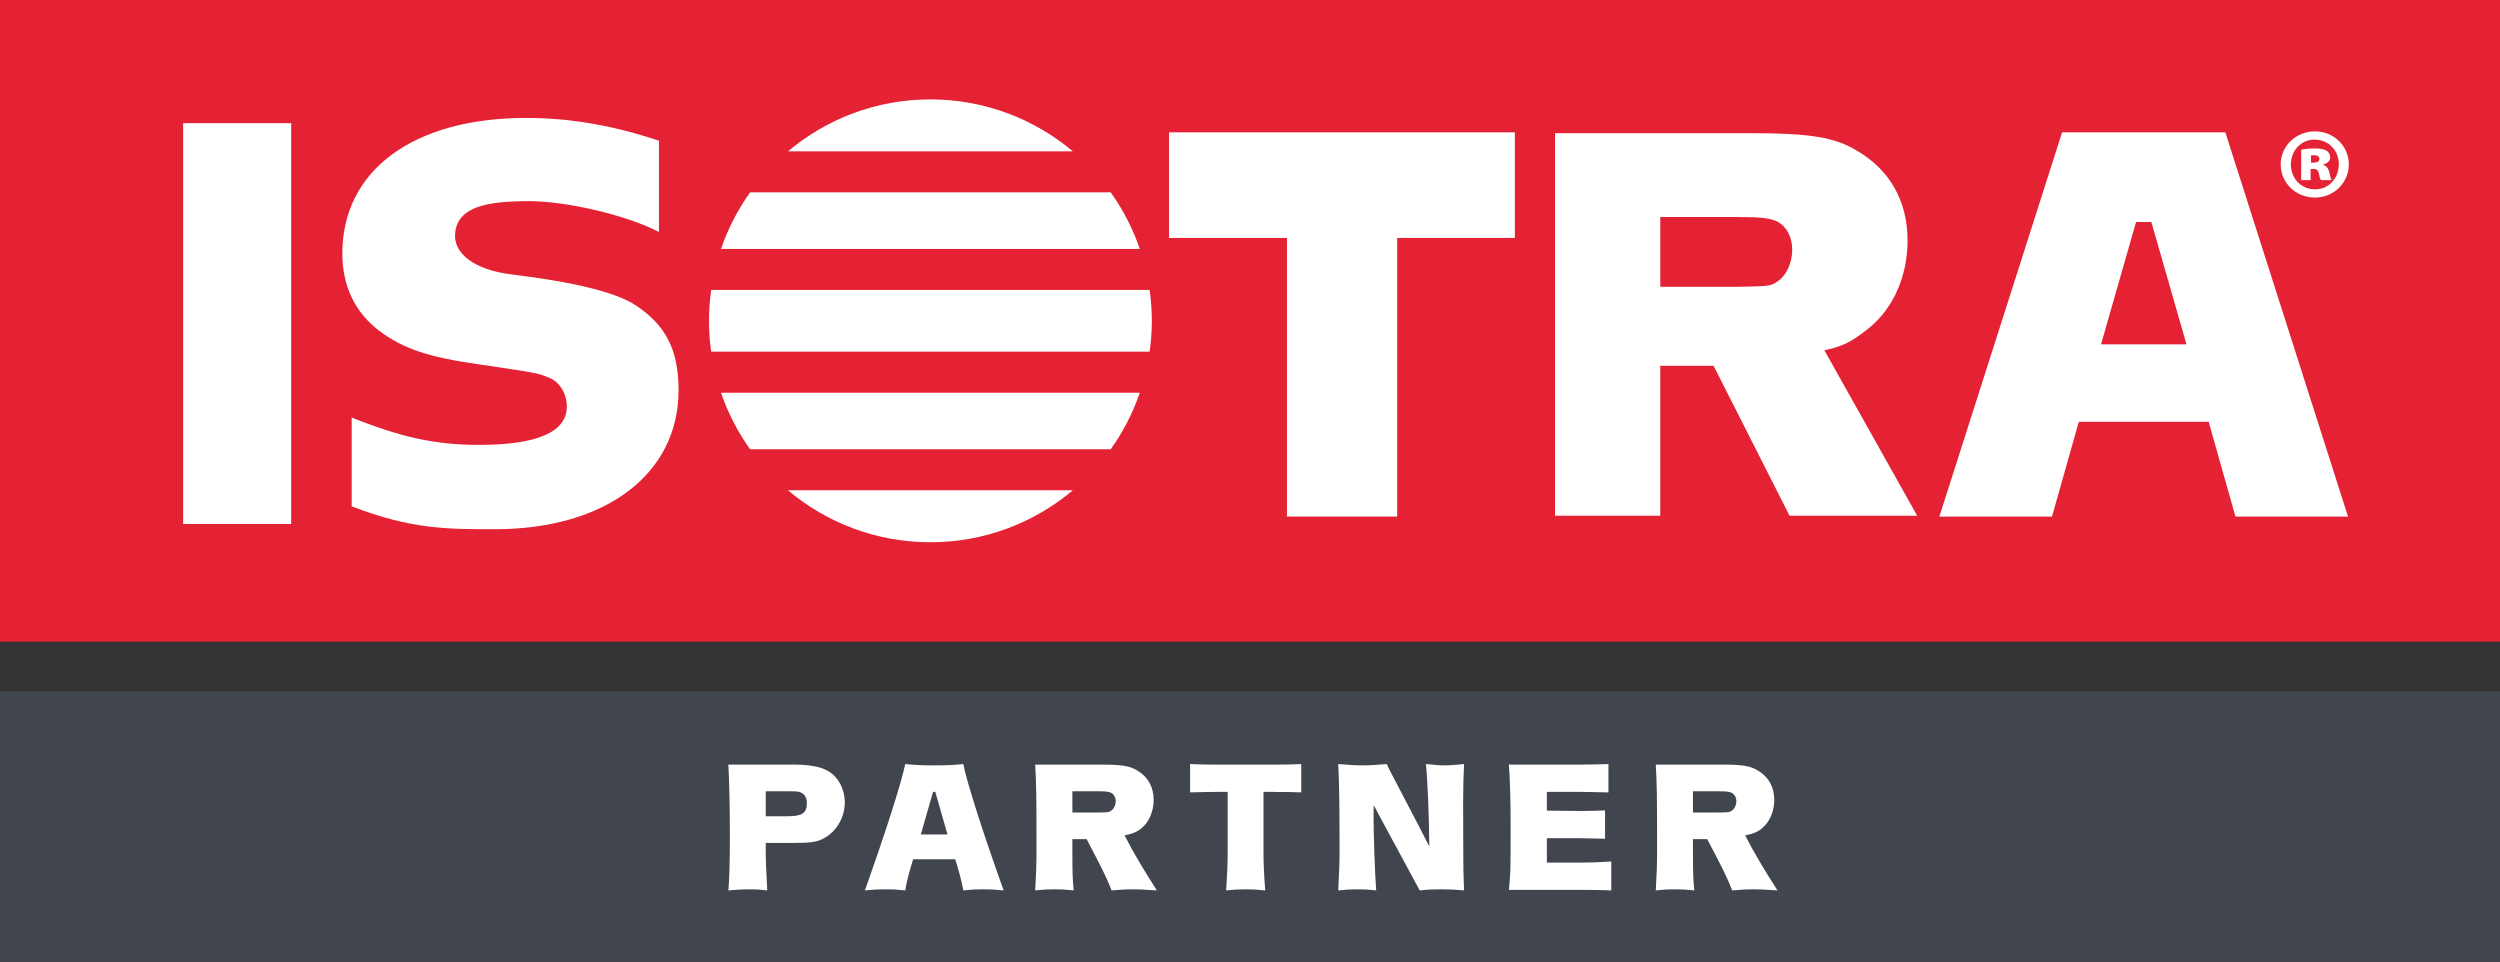
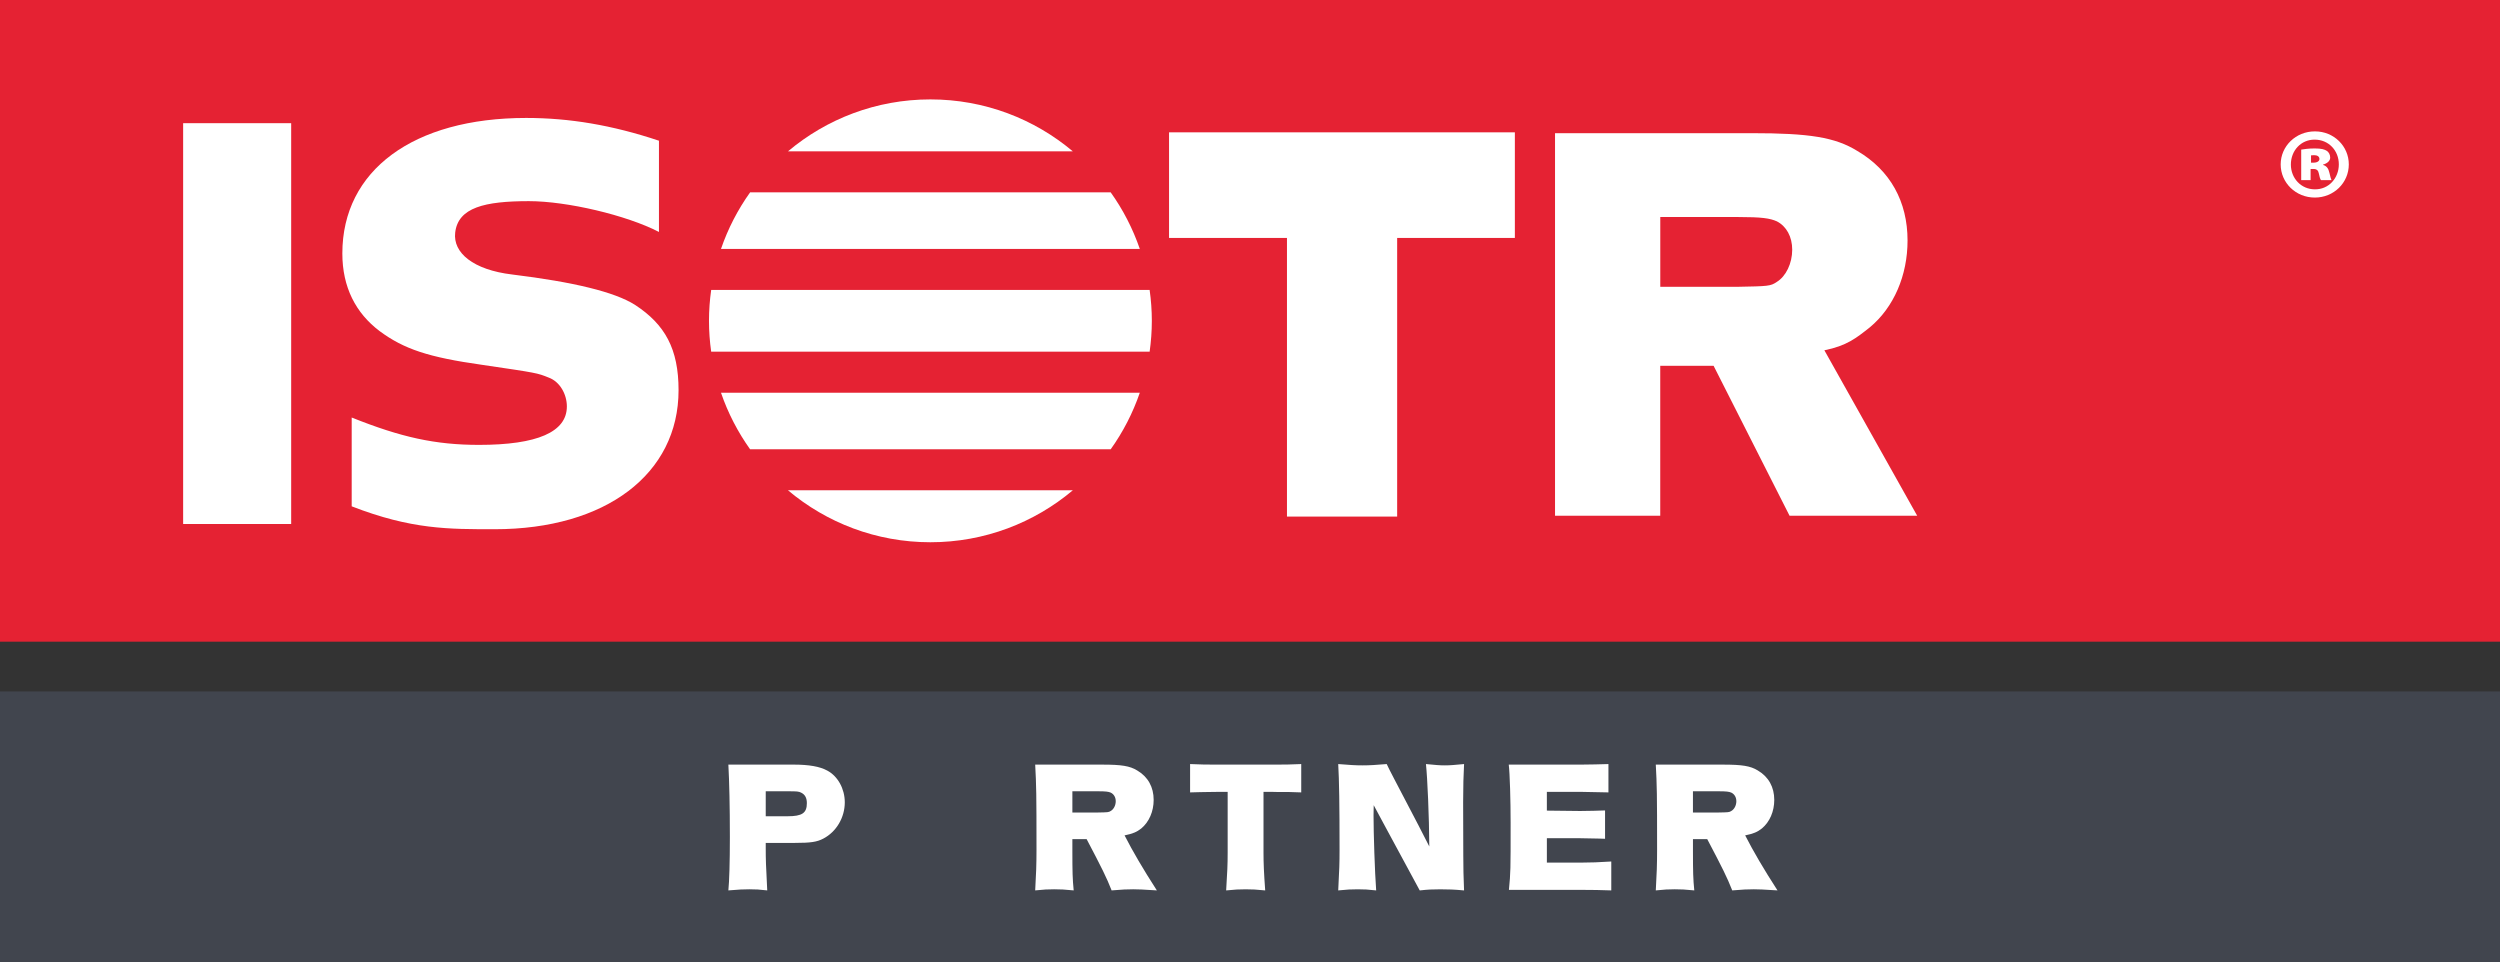
<svg xmlns="http://www.w3.org/2000/svg" version="1.1" id="Layer_1" x="0px" y="0px" viewBox="0 0 172.955 66.587" enable-background="new 0 0 172.955 66.587" xml:space="preserve">
  <rect x="0" y="0" width="172.955" height="66.587" fill="#333333" stroke="none" />
  <g>
    <polygon fill-rule="evenodd" clip-rule="evenodd" fill="#41454E" points="172.955,47.834 0,47.834 0,66.587 172.955,66.587     172.955,47.834  " />
    <path fill="#FFFFFF" d="M50.39,52.898c0.065,1.208,0.104,2.857,0.104,5.001c0,1.754-0.039,3.053-0.104,3.701    c0.728-0.064,1.065-0.077,1.455-0.077c0.429,0,0.702,0.013,1.234,0.077c-0.091-1.791-0.104-2.077-0.104-2.974v-0.312h2.014    c1.104,0,1.533-0.065,1.974-0.3c0.897-0.468,1.481-1.454,1.481-2.507c0-0.935-0.48-1.806-1.208-2.194    c-0.52-0.286-1.273-0.416-2.338-0.416H50.39L50.39,52.898z M52.975,56.47v-1.728h1.546c0.65,0,0.728,0.013,0.896,0.091    c0.273,0.13,0.403,0.364,0.403,0.729c0,0.688-0.325,0.908-1.338,0.908H52.975L52.975,56.47z" />
-     <path fill="#FFFFFF" d="M66.083,59.445c0.259,0.817,0.48,1.637,0.558,2.155c0.572-0.064,0.871-0.077,1.338-0.077    c0.468,0,0.793,0.013,1.455,0.077c-1.403-3.909-2.546-7.481-2.793-8.741c-0.818,0.078-1.169,0.091-2.013,0.091    c-0.832,0-1.195-0.013-2.001-0.091c-0.286,1.363-1.377,4.767-2.793,8.741c0.663-0.064,1-0.077,1.442-0.077    c0.455,0,0.754,0.013,1.351,0.077c0.078-0.531,0.26-1.246,0.546-2.155H66.083L66.083,59.445z M65.55,57.73h-1.845l0.845-2.949    h0.156L65.55,57.73L65.55,57.73z" />
    <path fill="#FFFFFF" d="M71.617,52.898c0.077,1.455,0.09,1.961,0.09,5.896c0,0.976-0.026,1.715-0.09,2.806    c0.597-0.064,0.896-0.077,1.312-0.077c0.415,0,0.727,0.013,1.351,0.077c-0.078-0.791-0.091-1.246-0.091-2.728v-0.818h0.987    c1.052,2.001,1.377,2.65,1.728,3.546c0.74-0.064,1.091-0.077,1.494-0.077c0.402,0,0.584,0.013,1.636,0.077    c-0.961-1.492-1.662-2.688-2.234-3.806c0.572-0.117,0.844-0.233,1.156-0.479c0.546-0.455,0.857-1.184,0.857-1.976    c0-0.883-0.389-1.598-1.143-2.039c-0.506-0.312-1.091-0.402-2.403-0.402H71.617L71.617,52.898z M74.189,56.21v-1.468h1.766    c0.546,0,0.728,0.026,0.884,0.091c0.22,0.104,0.35,0.325,0.35,0.598c0,0.286-0.142,0.56-0.35,0.676    c-0.143,0.091-0.195,0.091-0.897,0.104H74.189L74.189,56.21z" />
    <path fill="#FFFFFF" d="M82.334,54.82c0.623-0.014,0.831-0.026,1.143-0.026l0.961-0.013h0.494v4.222    c0,0.832-0.026,1.325-0.104,2.598c0.597-0.064,0.909-0.077,1.351-0.077c0.428,0,0.74,0.013,1.35,0.077    c-0.09-1.221-0.117-1.908-0.117-2.598v-4.222h0.507l0.57,0.013h0.715c0.313,0.013,0.338,0.013,0.818,0.026v-1.961    c-0.895,0.039-0.895,0.039-2.611,0.039h-2.48c-1.702,0-1.702,0-2.598-0.039V54.82L82.334,54.82z" />
    <path fill="#FFFFFF" d="M101.223,55.483c0-1.104,0.025-1.858,0.064-2.624c-0.664,0.064-0.975,0.091-1.324,0.091    c-0.365,0-0.664-0.026-1.313-0.091c0.104,0.974,0.219,3.598,0.232,5.703c-0.246-0.469-0.545-1.054-0.752-1.469    c-1.832-3.508-1.924-3.664-2.195-4.234c-0.768,0.064-1.17,0.091-1.676,0.091c-0.494,0-0.885-0.026-1.678-0.091    c0.066,1.155,0.092,2.818,0.092,5.936c0,0.937-0.014,1.287-0.092,2.806c0.6-0.064,0.924-0.077,1.352-0.077    c0.441,0,0.715,0.013,1.273,0.077c-0.092-1.221-0.182-3.948-0.182-5.195c0-0.117,0-0.389,0.012-0.701    c0.17,0.325,0.533,1,0.768,1.429c0.805,1.481,1.611,2.976,2.416,4.468c0.584-0.064,0.871-0.077,1.416-0.077    c0.584,0,0.975,0.013,1.65,0.077c-0.039-1.116-0.053-1.39-0.053-2.429L101.223,55.483L101.223,55.483z" />
    <path fill="#FFFFFF" d="M104.379,52.898c0.076,0.623,0.129,2.493,0.129,4.026c0,3.377,0,3.377-0.117,4.638h4.938    c0.766,0,1.494,0.013,2.143,0.038v-2c-0.779,0.053-1.467,0.078-2.143,0.078h-2.313V57.99h2.299l1.326,0.025l0.4,0.014v-1.962    c-0.4,0.013-1.104,0.039-1.727,0.039l-2.299-0.026v-1.299h2.287c0.104,0,1.285,0.025,1.973,0.039v-1.961    c-0.453,0.013-1.35,0.039-1.961,0.039H104.379L104.379,52.898z" />
    <path fill="#FFFFFF" d="M114.551,52.898c0.078,1.455,0.09,1.961,0.09,5.896c0,0.976-0.025,1.715-0.09,2.806    c0.596-0.064,0.895-0.077,1.311-0.077s0.729,0.013,1.352,0.077c-0.078-0.791-0.092-1.246-0.092-2.728v-0.818h0.988    c1.053,2.001,1.377,2.65,1.729,3.546c0.738-0.064,1.09-0.077,1.492-0.077c0.404,0,0.584,0.013,1.639,0.077    c-0.963-1.492-1.664-2.688-2.236-3.806c0.572-0.117,0.846-0.233,1.156-0.479c0.547-0.455,0.857-1.184,0.857-1.976    c0-0.883-0.389-1.598-1.143-2.039c-0.506-0.312-1.09-0.402-2.404-0.402H114.551L114.551,52.898z M117.121,56.21v-1.468h1.768    c0.545,0,0.727,0.026,0.883,0.091c0.221,0.104,0.352,0.325,0.352,0.598c0,0.286-0.143,0.56-0.352,0.676    c-0.143,0.091-0.195,0.091-0.896,0.104H117.121L117.121,56.21z" />
    <polygon fill-rule="evenodd" clip-rule="evenodd" fill="#E52233" points="172.955,0 0,0 0,44.392 172.955,44.392 172.955,0  " />
    <path fill="#FFFFFF" d="M51.894,31.083H76.84c0.85-1.19,1.53-2.505,2.015-3.915H49.879C50.363,28.578,51.045,29.893,51.894,31.083    L51.894,31.083z" />
    <path fill="#FFFFFF" d="M49.201,20.06c-0.099,0.697-0.152,1.41-0.152,2.135c0,0.725,0.053,1.438,0.152,2.136h30.333    c0.098-0.698,0.152-1.411,0.152-2.136c0-0.725-0.054-1.438-0.152-2.135H49.201L49.201,20.06z" />
    <path fill="#FFFFFF" d="M76.84,13.308H51.894c-0.849,1.189-1.531,2.505-2.015,3.915h28.976C78.37,15.813,77.69,14.497,76.84,13.308    L76.84,13.308z" />
    <path fill="#FFFFFF" d="M64.366,6.877c-3.753,0-7.189,1.352-9.853,3.594h19.708C71.557,8.229,68.12,6.877,64.366,6.877    L64.366,6.877z" />
    <path fill="#FFFFFF" d="M64.366,37.514c3.754,0,7.191-1.353,9.855-3.595H54.513C57.177,36.161,60.613,37.514,64.366,37.514    L64.366,37.514z" />
    <path fill="#FFFFFF" d="M43.92,21.084c-1.407-0.886-4.224-1.57-8.49-2.094c-2.693-0.322-4.105-1.503-3.939-2.9    c0.203-1.733,2.036-2.174,5.099-2.174c2.634,0,6.753,0.969,8.998,2.131V9.735C42.33,8.647,39.377,8.16,36.4,8.16    c-7.806,0-12.716,3.623-12.716,9.375c0,2.333,0.926,4.123,2.576,5.369c1.689,1.25,3.379,1.811,7.083,2.335    c3.822,0.562,3.822,0.562,4.626,0.887c0.766,0.283,1.248,1.149,1.248,1.994c0,1.77-2.052,2.658-6.077,2.658    c-3.016,0-5.392-0.524-8.809-1.893v6.144c4.142,1.608,6.718,1.584,9.896,1.584c7.683,0,12.717-3.825,12.717-9.617    C46.944,24.138,46.014,22.449,43.92,21.084L43.92,21.084z" />
    <polygon fill="#FFFFFF" points="80.877,16.461 89.035,16.461 89.035,35.738 96.658,35.738 96.658,16.461 104.801,16.461     104.801,9.155 80.877,9.155 80.877,16.461  " />
-     <path fill="#FFFFFF" d="M142.66,9.155l-8.49,26.583h7.791l1.854-6.556h8.984l1.855,6.556h7.787l-8.488-26.583H142.66L142.66,9.155z     M145.354,23.82l2.422-8.461h1.059l2.428,8.461H145.354L145.354,23.82z" />
    <path fill="#FFFFFF" d="M129.361,22.644c1.66-1.381,2.607-3.593,2.607-6.004c0-2.685-1.188-4.857-3.477-6.199    c-1.541-0.95-3.318-1.228-7.307-1.228h-13.604v26.468h7.279V25.306h3.691l5.256,10.375h8.83l-6.422-11.447    C127.766,23.92,128.412,23.394,129.361,22.644L129.361,22.644z M122.926,19.501c-0.436,0.3-0.596,0.3-2.73,0.341h-5.334v-4.828    h5.375c1.658,0,2.213,0.087,2.689,0.299c0.668,0.342,1.063,1.068,1.063,1.967C123.988,18.22,123.555,19.116,122.926,19.501    L122.926,19.501z" />
    <polygon fill-rule="evenodd" clip-rule="evenodd" fill="#FFFFFF" points="20.144,8.522 12.67,8.522 12.67,36.251 20.144,36.251     20.144,8.522  " />
    <path fill="#FFFFFF" d="M159.854,11.691h0.211c0.213,0,0.32,0.106,0.359,0.318c0.039,0.187,0.08,0.372,0.146,0.453h0.729    c-0.039-0.081-0.078-0.201-0.145-0.505c-0.066-0.306-0.201-0.478-0.439-0.545v-0.026c0.295-0.079,0.492-0.265,0.492-0.478    c0-0.212-0.094-0.372-0.225-0.465c-0.16-0.107-0.373-0.173-0.85-0.173c-0.439,0-0.783,0.054-0.93,0.08v2.112h0.65V11.691    L159.854,11.691z M159.881,10.749c0.051,0,0.133-0.014,0.211-0.014c0.225,0,0.371,0.094,0.371,0.266    c0,0.145-0.158,0.252-0.398,0.252h-0.184V10.749L159.881,10.749z" />
    <path fill="#FFFFFF" d="M160.145,13.668c1.314,0,2.35-1.021,2.35-2.296c0-1.261-1.035-2.283-2.336-2.283h-0.014    c-1.314,0-2.363,1.022-2.363,2.283C157.781,12.647,158.83,13.668,160.145,13.668L160.145,13.668z M160.119,9.66h0.014    c0.969,0,1.672,0.756,1.672,1.712s-0.703,1.74-1.66,1.726c-0.955,0-1.658-0.77-1.658-1.712    C158.486,10.416,159.189,9.66,160.119,9.66L160.119,9.66z" />
  </g>
</svg>